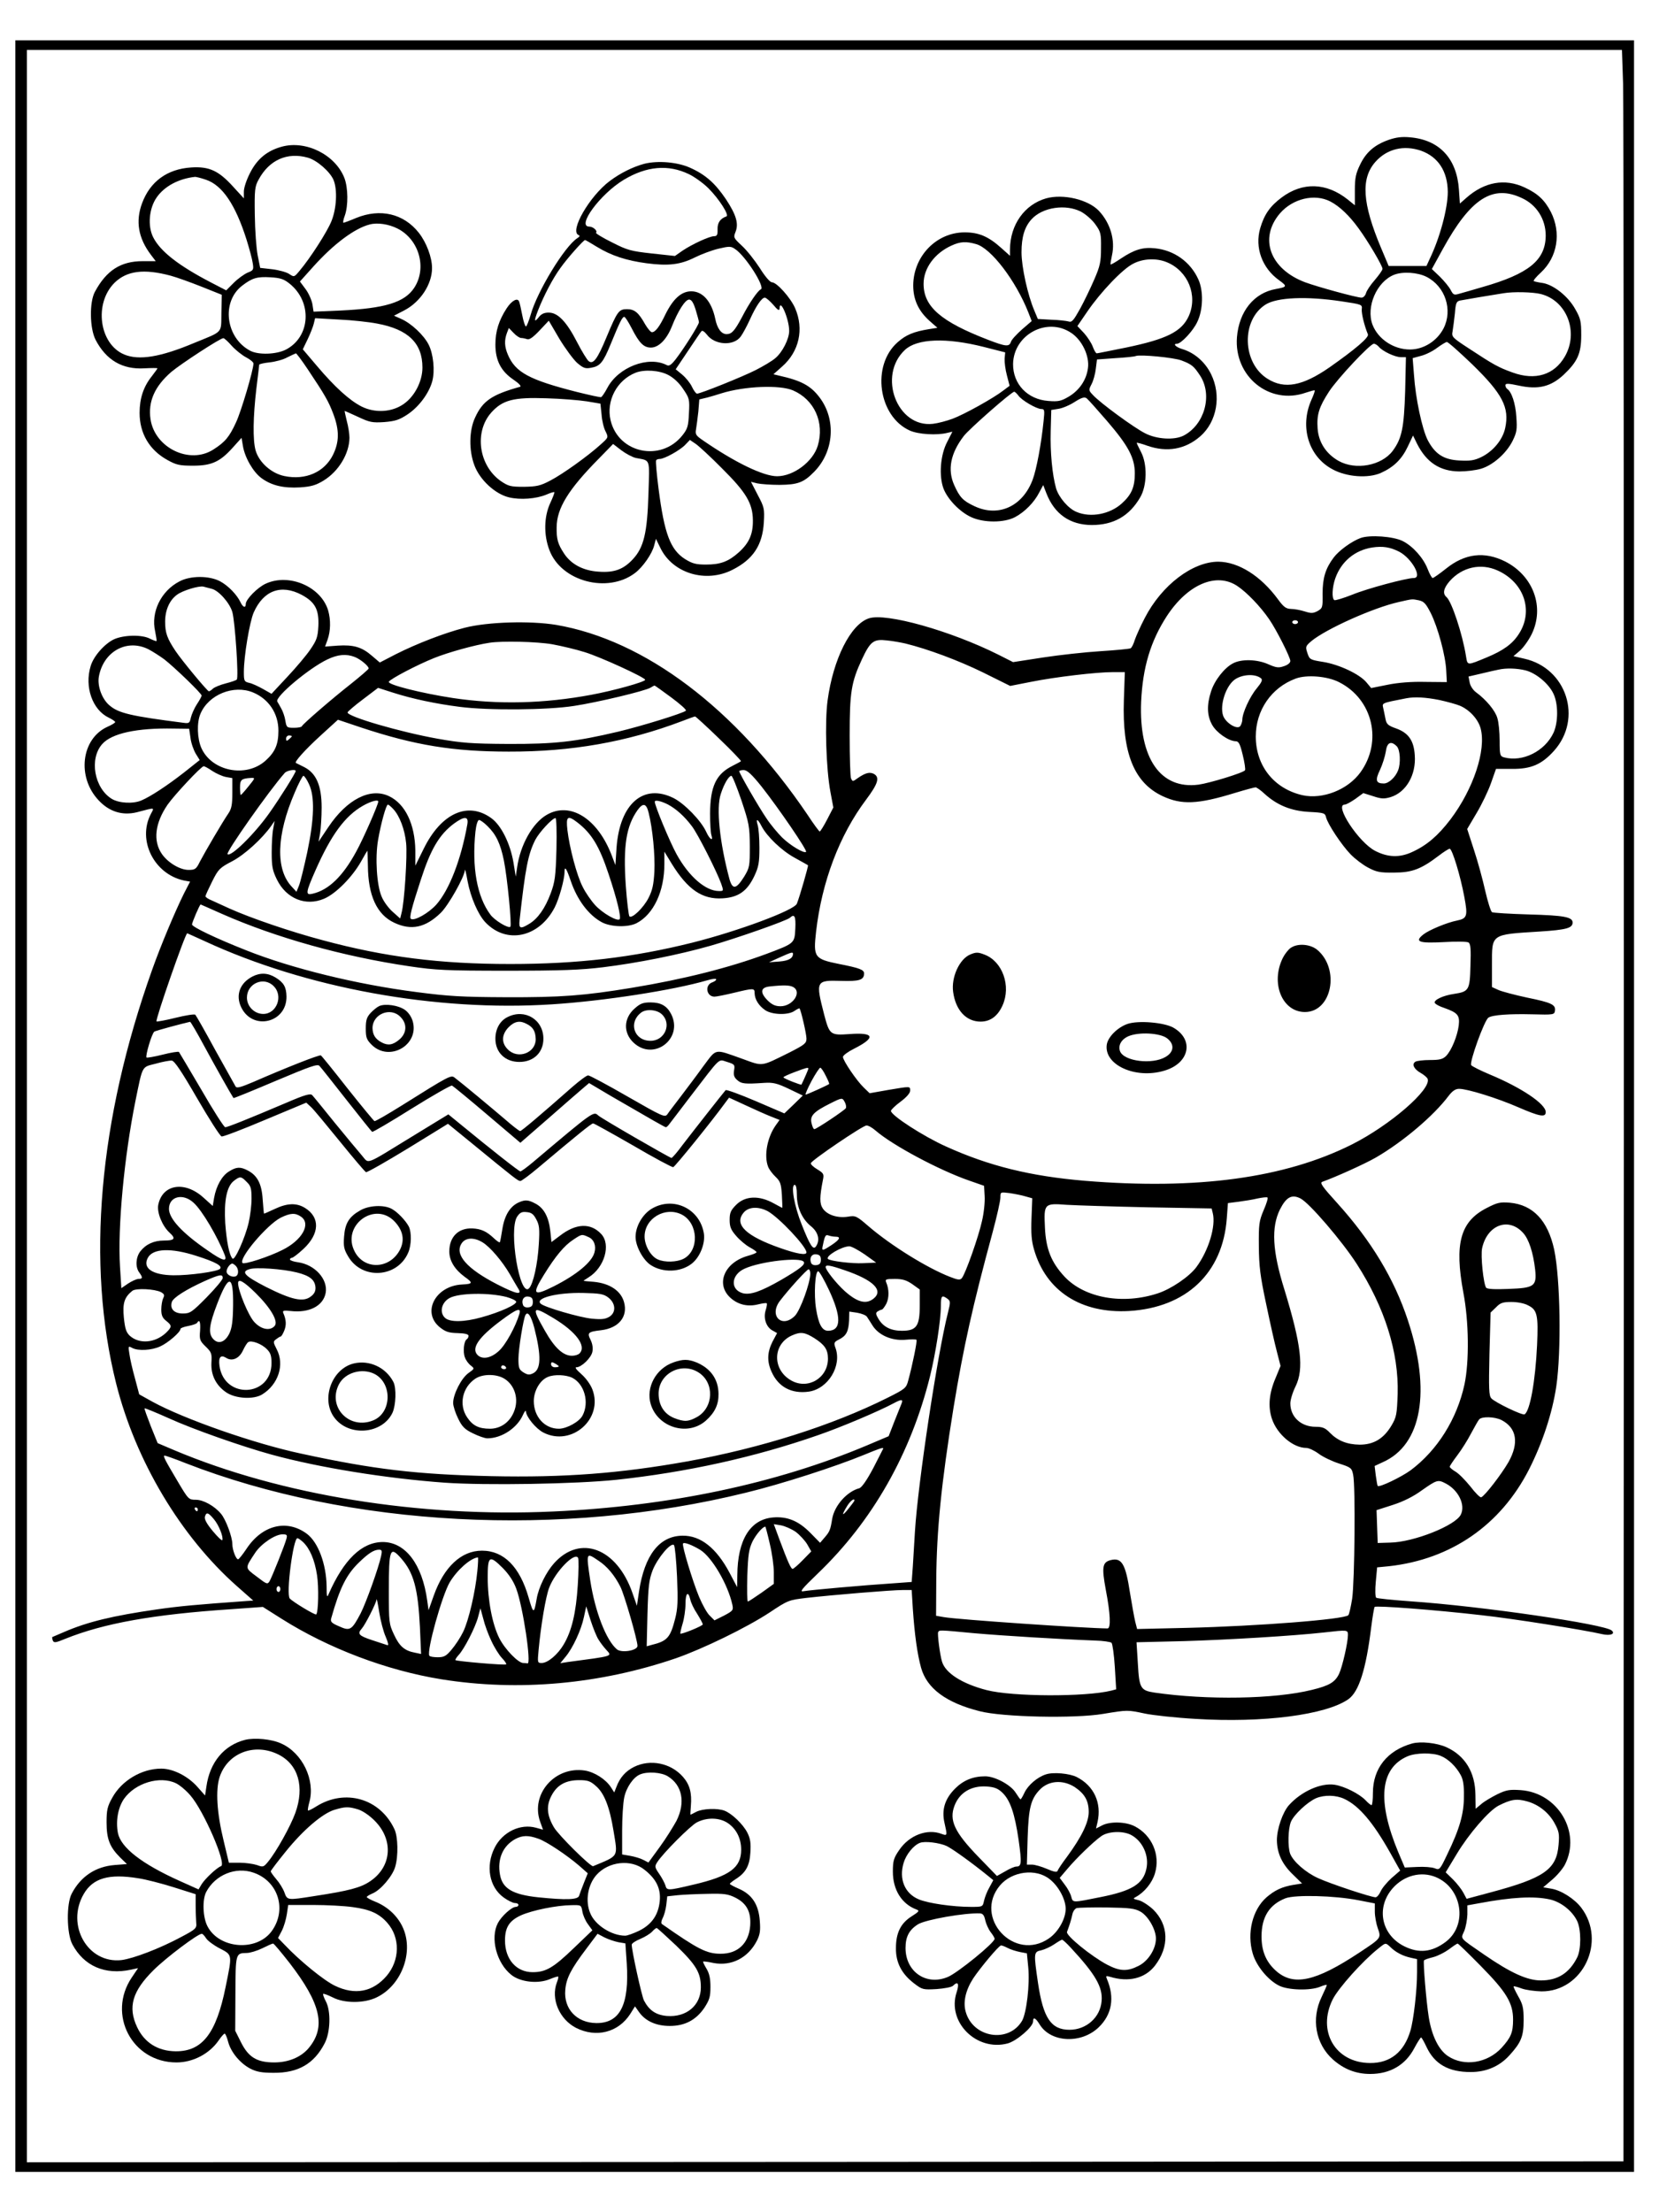
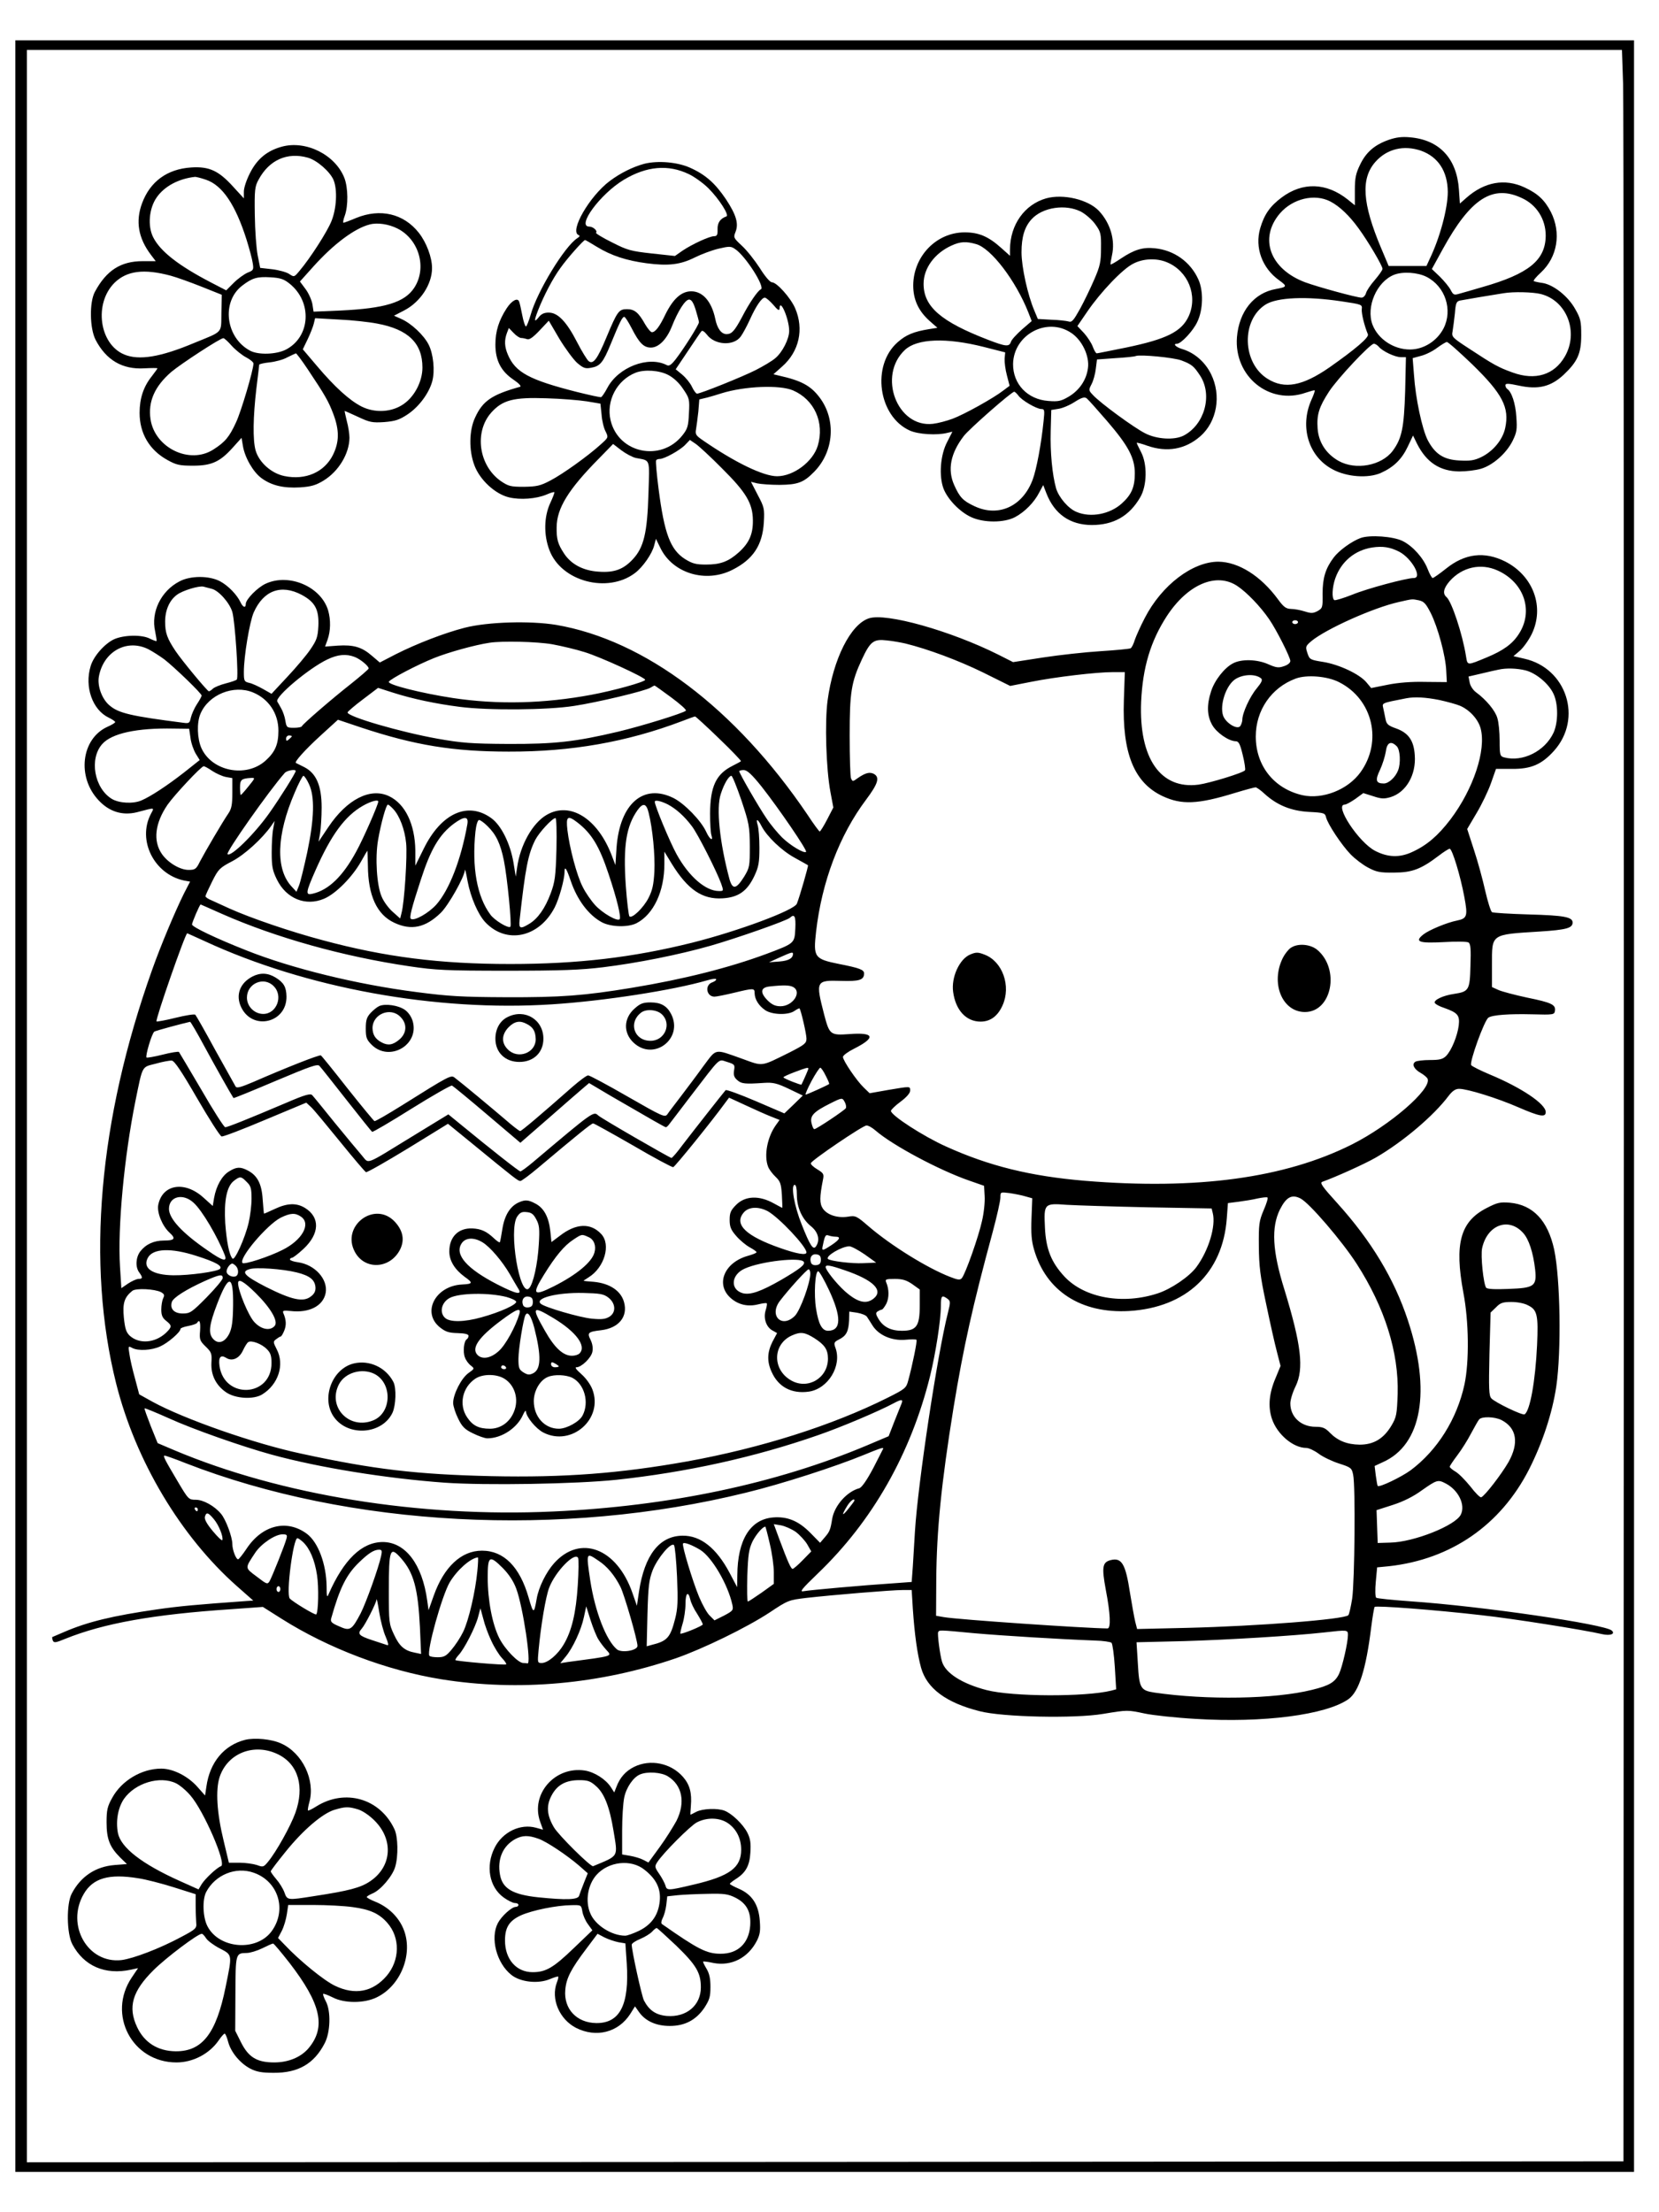
<svg xmlns="http://www.w3.org/2000/svg" version="1.0" width="864pt" height="1152pt" viewBox="0 0 864 1152" preserveAspectRatio="xMidYMid meet">
  <g transform="translate(0,1152) scale(0.1,-0.1)" fill="#000000" stroke="none">
    <path d="M80 5760 l0 -5550 4215 0 4215 0 0 5550 0 5550 -4215 0 -4215 0 0 -5550z m8373 5323 c3 -98 4 -2572 4 -5498 l-2 -5320 -4157 -3 -4158 -2 0 5500 0 5500 4154 0 4153 0 6 -177z" />
    <path d="M7233 10792 c-74 -26 -118 -64 -149 -128 -23 -47 -28 -70 -28 -135 l0 -78 -37 30 c-112 89 -236 92 -345 10 -60 -45 -90 -88 -111 -160 -29 -100 10 -207 98 -270 44 -32 43 -35 -16 -46 -114 -20 -192 -116 -203 -251 -16 -205 170 -355 358 -289 24 8 45 14 47 12 2 -2 -6 -25 -18 -51 -61 -139 -14 -294 111 -360 73 -40 185 -48 251 -19 67 30 109 71 140 136 l28 59 21 -43 c49 -97 119 -143 220 -144 36 0 86 6 113 14 61 18 131 79 164 144 22 45 25 60 20 126 -4 70 -25 132 -48 146 -5 4 -9 12 -9 19 0 10 14 10 70 -2 101 -22 166 -6 233 56 73 69 92 111 92 207 0 71 -3 86 -31 135 -37 67 -112 126 -168 136 -23 3 -44 8 -48 10 -4 3 13 23 37 45 86 80 107 206 52 315 -32 62 -68 96 -137 128 -103 48 -209 29 -303 -54 l-34 -30 -5 73 c-11 161 -101 259 -255 272 -42 4 -72 0 -110 -13z m168 -57 c89 -32 138 -107 139 -214 0 -86 -41 -240 -95 -351 l-16 -35 -99 0 -98 0 -40 95 c-97 231 -106 360 -29 447 60 68 148 89 238 58z m526 -247 c76 -35 123 -110 123 -195 -1 -128 -88 -199 -330 -268 -47 -14 -100 -29 -118 -34 -30 -9 -33 -7 -47 19 -8 16 -34 47 -56 69 l-42 40 57 104 c145 264 260 338 413 265z m-999 -17 c48 -25 99 -73 148 -141 49 -67 124 -194 124 -210 0 -7 -18 -32 -40 -58 -22 -25 -43 -56 -46 -69 -4 -13 -14 -23 -23 -23 -25 0 -229 56 -294 80 -183 69 -242 229 -131 359 67 77 180 104 262 62z m502 -393 c97 -50 137 -172 88 -268 -34 -66 -104 -110 -175 -110 -85 0 -166 54 -195 129 -35 93 22 224 112 260 45 18 123 13 170 -11z m594 -89 c136 -34 199 -198 126 -325 -55 -96 -154 -127 -272 -84 -73 26 -100 41 -226 124 -89 58 -93 62 -87 91 3 17 8 58 12 93 4 53 8 63 27 67 19 4 168 29 226 38 54 9 153 6 194 -4z m-1039 -38 c108 -16 110 -17 107 -41 -2 -22 13 -85 32 -131 7 -16 -65 -77 -200 -172 -140 -97 -234 -115 -322 -60 -133 82 -139 306 -11 387 60 38 214 44 394 17z m682 -328 c158 -154 195 -225 172 -332 -13 -61 -63 -121 -124 -151 -37 -18 -59 -21 -114 -18 -83 4 -128 34 -166 107 -29 58 -63 217 -71 338 l-7 88 44 12 c24 6 62 25 84 42 22 16 45 30 50 30 6 1 65 -52 132 -116z m-486 91 c19 -23 84 -54 115 -54 l26 0 -4 -177 c-6 -191 -17 -246 -65 -311 -58 -77 -193 -102 -282 -52 -65 37 -104 97 -109 169 -5 71 7 111 59 191 43 67 215 250 234 250 7 0 18 -7 26 -16z" />
    <path d="M1467 10756 c-76 -21 -127 -63 -164 -135 -19 -37 -33 -78 -33 -99 l0 -35 -55 60 c-76 84 -125 107 -219 101 -125 -8 -214 -73 -256 -186 -35 -94 -20 -182 46 -269 l25 -33 -68 0 c-114 0 -189 -48 -249 -160 -29 -54 -27 -190 4 -250 55 -105 139 -155 254 -148 37 2 68 2 68 0 0 -2 -14 -21 -30 -42 -43 -54 -63 -115 -63 -190 0 -107 51 -194 146 -246 45 -25 62 -29 132 -29 97 0 141 20 208 95 l45 50 7 -42 c10 -61 54 -137 97 -168 53 -39 116 -53 201 -48 58 4 82 11 123 36 78 48 133 140 134 222 0 20 -6 59 -14 88 -7 29 -12 52 -11 52 2 0 33 -14 70 -31 60 -28 73 -31 136 -27 58 5 78 11 123 41 58 39 110 109 127 171 15 55 6 143 -19 192 -25 49 -90 110 -142 133 l-38 17 54 28 c84 44 144 136 144 220 0 56 -29 133 -69 184 -79 100 -201 128 -326 77 -33 -14 -63 -25 -66 -25 -4 0 -1 17 7 38 18 51 17 143 -2 194 -47 122 -201 199 -327 164z m136 -57 c47 -13 115 -72 134 -116 21 -51 16 -149 -11 -215 -23 -57 -111 -193 -165 -257 -29 -35 -29 -35 -56 -17 -14 9 -54 20 -88 24 l-62 7 -13 65 c-7 36 -14 130 -15 210 -2 131 0 149 20 185 55 102 149 144 256 114z m-530 -115 c85 -29 153 -129 211 -312 14 -45 29 -100 32 -121 6 -36 4 -39 -27 -51 -18 -8 -51 -32 -72 -53 l-39 -39 -81 42 c-167 87 -262 161 -299 234 -30 59 -22 151 18 208 40 58 115 98 200 107 6 0 31 -6 57 -15z m997 -254 c113 -57 155 -206 87 -309 -50 -76 -153 -107 -383 -118 l-141 -6 -6 39 c-4 22 -20 58 -36 79 l-29 39 70 78 c106 118 215 199 293 219 41 11 99 2 145 -21z m-1180 -246 c30 -8 102 -34 160 -57 l105 -42 -2 -94 c-2 -109 12 -94 -142 -157 -176 -74 -288 -92 -364 -60 -130 54 -159 265 -51 373 64 63 153 75 294 37z m618 -41 c120 -96 109 -278 -20 -344 -50 -25 -141 -28 -184 -6 -129 67 -153 256 -42 340 52 40 78 47 146 43 52 -3 70 -9 100 -33z m456 -208 c162 -30 236 -102 236 -229 0 -71 -40 -150 -98 -190 -61 -43 -149 -48 -219 -13 -63 32 -140 102 -233 212 l-73 86 25 52 c14 29 28 65 32 81 l7 29 124 -7 c69 -3 158 -13 199 -21z m-757 -116 c20 -22 54 -49 75 -60 21 -11 38 -25 38 -32 0 -33 -64 -250 -91 -307 -35 -76 -57 -102 -118 -141 -123 -79 -304 8 -327 157 -14 93 22 173 109 248 49 41 252 174 270 175 4 1 24 -17 44 -40z m395 -121 c91 -136 109 -168 134 -234 32 -85 31 -146 -2 -213 -45 -90 -143 -133 -253 -110 -68 14 -132 71 -150 134 -15 54 -13 175 4 320 8 66 15 123 15 126 0 3 24 9 54 12 29 3 71 14 92 26 22 11 42 20 45 21 3 0 31 -37 61 -82z" />
    <path d="M3355 10667 c-59 -16 -124 -48 -180 -90 -105 -79 -210 -261 -162 -281 8 -3 7 -8 -6 -16 -66 -42 -209 -277 -243 -398 -10 -34 -21 -62 -25 -62 -4 0 -13 26 -19 58 -6 31 -13 63 -16 70 -7 24 -38 8 -65 -33 -41 -63 -59 -120 -59 -189 0 -83 29 -139 94 -183 28 -19 42 -34 35 -37 -147 -41 -195 -73 -235 -161 -31 -66 -33 -171 -3 -249 28 -75 108 -149 180 -166 58 -14 142 -8 196 15 20 9 38 14 40 12 2 -2 -8 -28 -22 -58 -32 -70 -34 -164 -4 -243 61 -164 303 -228 446 -120 41 31 89 100 100 144 l9 34 23 -47 c64 -133 237 -185 376 -114 107 54 156 128 163 247 4 71 2 79 -32 143 l-35 68 32 -8 c18 -4 70 -8 117 -8 94 1 125 12 179 67 105 106 117 274 28 390 -46 60 -94 86 -210 112 l-29 7 45 40 c89 78 115 195 68 304 -24 55 -96 135 -121 135 -10 0 -37 32 -63 74 -26 40 -67 92 -93 116 -43 40 -45 43 -34 71 18 43 5 89 -49 171 -56 83 -106 128 -186 164 -66 30 -168 39 -240 21z m233 -54 c29 -14 75 -47 102 -74 55 -55 110 -141 93 -146 -32 -11 -47 -33 -46 -67 1 -29 -3 -36 -18 -36 -24 0 -113 -41 -164 -75 l-40 -28 -120 13 c-109 12 -128 17 -208 58 -49 24 -86 47 -83 50 10 9 -15 32 -35 32 -68 0 57 170 180 244 119 71 231 81 339 29z m-480 -378 c75 -46 154 -72 260 -86 113 -15 176 -7 250 30 34 17 90 38 124 46 55 13 65 13 85 -1 55 -35 161 -202 135 -211 -15 -6 -60 -71 -97 -143 -39 -73 -54 -90 -81 -90 -27 0 -49 29 -59 80 -19 90 -65 143 -125 143 -52 0 -95 -40 -135 -121 -30 -63 -52 -92 -70 -92 -6 0 -22 19 -35 41 -34 61 -55 79 -95 79 -42 0 -50 -11 -106 -145 -48 -116 -70 -145 -94 -125 -8 7 -36 52 -60 99 -54 105 -99 152 -145 153 -23 1 -39 -6 -51 -20 -27 -34 -29 -26 -8 29 30 77 77 168 118 224 36 51 120 145 128 145 3 0 30 -16 61 -35z m919 -302 c23 -28 32 -33 33 -20 1 59 50 -54 50 -116 0 -42 -35 -111 -72 -142 -17 -15 -63 -42 -102 -62 -69 -35 -288 -123 -306 -123 -5 0 -17 16 -26 35 -9 20 -32 48 -51 64 l-34 28 63 94 c35 52 66 99 71 104 4 6 15 -1 28 -17 41 -56 141 -61 177 -10 11 15 32 54 47 87 32 71 62 115 78 115 7 0 26 -17 44 -37z m-404 -26 c9 -30 17 -59 17 -65 0 -14 -80 -140 -122 -194 -23 -29 -34 -36 -46 -29 -96 49 -252 -11 -309 -119 -13 -25 -28 -46 -32 -48 -5 -2 -62 11 -127 27 -248 63 -320 102 -359 194 -18 42 -19 75 -5 113 l10 26 25 -26 c13 -14 31 -26 39 -26 8 0 22 -3 31 -6 11 -5 31 9 65 45 l48 51 55 -94 c31 -51 73 -108 93 -126 32 -27 42 -31 73 -25 46 8 62 27 101 122 47 115 61 143 71 143 5 0 22 -27 39 -60 39 -76 62 -100 100 -100 40 0 82 42 109 110 33 83 70 140 90 140 12 0 22 -15 34 -53z m-142 -340 c27 -14 57 -42 77 -73 32 -47 34 -53 30 -126 -3 -67 -7 -81 -34 -115 -111 -140 -333 -94 -374 78 -24 101 32 209 130 248 46 18 124 13 171 -12z m649 -80 c111 -48 165 -167 129 -288 -25 -83 -126 -159 -212 -159 -71 0 -218 71 -385 186 -38 26 -42 32 -37 59 3 17 8 58 12 92 l5 63 42 10 c22 6 56 16 74 22 119 37 302 45 372 15z m-1074 -57 l71 -12 6 -57 c2 -32 12 -72 21 -88 15 -31 15 -31 -25 -67 -67 -61 -200 -156 -264 -189 -51 -27 -71 -31 -137 -32 -69 0 -80 3 -120 30 -115 81 -139 255 -50 356 59 66 116 81 287 75 77 -2 172 -10 211 -16z m705 -350 c125 -124 159 -181 160 -269 1 -72 -19 -118 -73 -167 -54 -48 -95 -64 -171 -64 -53 0 -71 5 -110 29 -76 49 -107 132 -137 364 -10 78 -16 145 -13 150 2 4 11 7 19 7 24 0 107 46 133 74 l24 25 31 -21 c17 -12 79 -69 137 -128z m-449 55 c77 -15 71 2 65 -189 -6 -200 -24 -277 -81 -338 -49 -53 -97 -71 -178 -65 -80 5 -143 38 -180 94 -33 50 -40 75 -39 138 1 98 60 195 219 356 l75 77 43 -33 c24 -18 58 -36 76 -40z" />
    <path d="M5448 10487 c-112 -32 -187 -137 -188 -265 l0 -34 -47 42 c-66 59 -116 80 -189 80 -147 0 -267 -124 -268 -276 0 -74 27 -133 85 -185 l41 -36 -44 -7 c-79 -13 -119 -29 -163 -68 -138 -121 -101 -386 63 -460 44 -20 142 -26 196 -12 l26 6 -27 -53 c-36 -68 -44 -178 -19 -244 22 -56 85 -121 144 -148 65 -30 171 -30 228 0 51 27 100 77 126 128 l21 39 17 -44 c42 -107 122 -163 235 -164 114 0 196 46 253 144 36 61 38 173 4 237 -12 23 -22 44 -22 47 0 2 25 -4 55 -15 103 -36 198 -19 276 49 87 76 111 213 56 324 -31 63 -86 111 -149 130 -34 10 -52 28 -28 28 21 0 85 68 106 115 30 63 32 161 5 220 -41 91 -126 152 -226 162 -63 7 -108 -7 -177 -53 -28 -19 -52 -33 -54 -31 -2 1 2 23 7 47 18 79 -8 168 -68 232 -56 59 -186 90 -275 65z m183 -70 c24 -13 58 -43 74 -66 28 -39 30 -49 29 -124 0 -70 -5 -93 -35 -162 -19 -44 -52 -113 -74 -153 -34 -61 -43 -72 -60 -66 -11 3 -51 8 -90 9 l-70 4 -18 43 c-35 82 -67 228 -67 304 0 80 16 133 53 173 57 62 178 80 258 38z m-548 -168 c78 -21 207 -190 273 -357 l17 -44 -51 -44 c-28 -25 -54 -53 -57 -64 -9 -27 -27 -25 -118 10 -247 95 -337 173 -337 292 0 81 57 159 145 199 46 21 75 23 128 8z m995 -95 c110 -46 161 -173 113 -280 -37 -81 -115 -120 -327 -164 -80 -16 -148 -30 -152 -30 -5 0 -14 16 -21 35 -7 19 -28 51 -46 71 l-34 36 52 76 c69 101 184 222 239 249 51 27 122 30 176 7z m-500 -367 c57 -37 97 -121 88 -184 -8 -62 -45 -116 -101 -149 -39 -23 -54 -26 -105 -22 -109 8 -185 88 -184 193 3 152 176 246 302 162z m-453 -74 l110 -28 -3 -33 c-1 -18 4 -58 12 -87 l14 -54 -32 -24 c-51 -40 -206 -126 -266 -148 -30 -11 -75 -23 -101 -26 -187 -22 -290 251 -146 385 63 59 215 65 412 15z m1028 -70 c55 -21 65 -30 99 -82 63 -101 21 -252 -87 -309 -48 -25 -141 -20 -202 12 -56 28 -234 158 -271 199 -23 24 -23 26 -7 57 9 17 19 53 22 80 l6 48 96 7 c53 3 101 8 106 11 23 9 199 -8 238 -23z m-850 -182 c16 -25 96 -71 120 -71 17 0 18 -6 12 -62 -12 -120 -37 -253 -57 -306 -52 -139 -178 -197 -303 -138 -60 28 -77 46 -106 111 -35 79 -19 164 50 254 26 35 249 231 263 231 4 0 13 -9 21 -19z m463 -134 c111 -129 144 -192 144 -272 0 -72 -17 -111 -68 -157 -62 -56 -162 -75 -235 -44 -43 17 -93 76 -107 123 -20 71 -31 188 -28 298 l3 110 37 6 c21 3 59 19 85 36 36 23 51 27 62 19 8 -6 56 -60 107 -119z" />
    <path d="M7085 8718 c-46 -17 -112 -65 -139 -101 -43 -57 -58 -107 -58 -188 1 -72 0 -76 -26 -91 -23 -12 -33 -13 -67 -2 -22 7 -54 13 -72 13 -26 1 -38 10 -68 51 -89 121 -205 194 -310 195 -134 0 -295 -122 -383 -293 -22 -42 -45 -94 -52 -114 -6 -21 -16 -41 -22 -44 -5 -3 -76 -10 -156 -15 -81 -5 -216 -20 -301 -33 l-155 -24 -77 39 c-248 124 -584 219 -674 189 -95 -31 -186 -212 -215 -428 -15 -111 -8 -356 15 -477 l15 -80 -32 -62 c-18 -35 -36 -63 -39 -63 -3 0 -32 39 -64 88 -374 552 -846 909 -1309 988 -134 22 -355 16 -476 -15 -105 -27 -248 -82 -359 -138 l-83 -43 -41 35 c-53 46 -96 58 -177 53 l-67 -5 13 36 c16 45 17 103 3 152 -37 124 -203 195 -324 140 -43 -19 -105 -82 -105 -106 0 -23 -15 -18 -27 8 -19 40 -64 87 -107 110 -57 30 -155 30 -212 -1 -96 -50 -149 -160 -126 -260 5 -26 9 -48 7 -50 -2 -2 -17 4 -34 12 -41 22 -136 20 -187 -3 -49 -23 -107 -88 -122 -140 -33 -108 10 -228 94 -268 19 -9 34 -20 34 -23 0 -4 -18 -15 -41 -25 -136 -62 -160 -262 -45 -383 55 -59 123 -80 198 -62 100 26 92 27 73 -10 -70 -136 17 -311 172 -345 l33 -6 -32 -62 c-47 -95 -121 -271 -166 -398 -279 -783 -343 -1532 -187 -2154 101 -402 336 -796 629 -1055 l85 -75 -32 -2 c-266 -19 -353 -27 -471 -44 -228 -33 -358 -64 -481 -117 -33 -14 -61 -26 -63 -27 -1 -1 0 -9 3 -18 6 -13 14 -12 65 9 201 81 458 127 862 154 l167 12 98 -62 c244 -154 547 -269 833 -315 400 -64 824 -26 1221 110 140 49 367 159 487 238 96 64 100 65 192 76 142 16 444 41 500 41 l48 0 6 -98 c9 -132 23 -235 43 -307 30 -107 130 -182 305 -226 118 -31 496 -39 643 -14 128 21 126 21 216 2 42 -9 161 -22 265 -28 353 -22 681 21 797 103 54 39 91 154 118 373 7 55 15 103 18 107 7 8 313 -15 556 -43 166 -18 536 -77 630 -99 41 -9 69 1 49 19 -36 33 -679 127 -1046 152 -95 7 -177 15 -181 19 -5 5 -6 42 -2 83 l7 75 62 6 c323 36 581 214 729 504 70 138 121 292 142 432 27 185 21 562 -11 713 -33 151 -110 233 -231 244 -52 4 -65 1 -123 -29 -135 -70 -166 -185 -119 -439 29 -151 31 -359 6 -478 -39 -180 -141 -343 -280 -447 -49 -36 -164 -91 -172 -82 -2 2 -6 26 -10 54 l-6 50 43 20 c203 90 252 371 130 739 -71 215 -190 413 -367 609 -80 88 -93 107 -78 112 65 23 219 92 278 126 140 81 301 217 379 321 20 26 36 37 55 37 43 0 198 -48 308 -96 113 -49 143 -54 143 -25 0 42 -126 127 -292 196 -48 20 -91 42 -96 48 -11 14 69 236 90 248 22 14 109 20 228 17 110 -3 115 -2 118 18 5 32 -17 43 -145 69 -65 14 -133 32 -150 40 l-33 15 0 115 c0 163 -8 158 248 174 140 9 172 18 172 47 0 29 -46 37 -227 42 -99 3 -186 8 -193 12 -6 4 -22 54 -35 111 -13 58 -39 154 -59 214 l-35 108 49 83 c27 45 61 116 75 156 l26 74 82 0 c101 -1 156 23 220 94 151 168 66 431 -155 480 l-56 13 34 29 c18 16 46 55 61 86 68 140 9 303 -138 378 -108 54 -210 42 -308 -37 -34 -27 -65 -49 -70 -49 -4 0 -16 21 -26 47 -22 57 -76 118 -129 145 -48 25 -174 34 -221 16z m202 -71 c65 -34 123 -137 76 -137 -38 0 -244 -55 -321 -87 -46 -18 -88 -31 -93 -28 -14 9 -11 67 5 113 31 88 102 147 193 161 54 8 93 2 140 -22z m513 -98 c139 -63 188 -213 109 -332 -33 -51 -81 -85 -165 -120 -104 -43 -101 -44 -109 5 -18 115 -75 287 -102 309 -21 18 -15 46 17 83 65 73 162 95 250 55z m-1357 -80 c50 -33 122 -108 167 -174 38 -55 110 -198 110 -217 0 -10 -14 -21 -33 -27 -28 -10 -41 -8 -82 10 -58 26 -139 28 -183 5 -45 -23 -97 -89 -115 -147 -23 -71 -21 -126 6 -174 23 -41 86 -84 122 -85 16 0 23 -13 37 -71 10 -40 15 -76 12 -80 -7 -13 -184 -67 -242 -75 -198 -26 -311 137 -299 431 8 179 49 316 134 447 108 165 257 229 366 157z m-5341 -15 c36 -8 94 -73 108 -121 14 -50 34 -344 23 -352 -4 -4 -30 -13 -58 -20 -27 -7 -57 -19 -66 -27 -8 -8 -18 -14 -21 -14 -8 0 -142 162 -174 210 -44 66 -54 95 -54 153 0 60 23 112 62 140 29 22 115 48 138 42 8 -2 27 -7 42 -11z m468 -31 c71 -38 92 -77 88 -164 -3 -57 -9 -73 -41 -120 -20 -30 -74 -94 -120 -143 l-83 -89 -44 25 c-25 14 -57 29 -72 32 -26 6 -28 10 -28 57 0 82 30 260 51 309 51 115 142 149 249 93z m5819 -29 c27 -6 37 -17 62 -66 37 -73 78 -224 81 -302 l3 -58 -112 1 c-72 2 -144 -4 -197 -15 l-85 -17 -25 30 c-36 43 -143 93 -225 106 -69 11 -71 13 -82 46 -11 33 -10 36 20 62 77 64 325 175 456 204 75 17 67 16 104 9z m-629 -114 c0 -5 -7 -10 -15 -10 -8 0 -15 5 -15 10 0 6 7 10 15 10 8 0 15 -4 15 -10z m-2045 -111 c118 -29 276 -88 403 -150 l143 -71 107 21 c129 26 344 51 428 51 l62 0 -5 -147 c-9 -275 53 -429 202 -499 99 -46 182 -43 377 17 53 16 101 29 107 29 5 0 27 -15 47 -34 65 -59 138 -89 232 -94 77 -4 83 -6 88 -28 9 -36 80 -143 127 -192 23 -24 65 -56 92 -70 43 -23 62 -27 135 -26 94 0 141 18 233 88 26 20 51 36 57 36 13 0 56 -142 76 -250 19 -101 15 -113 -39 -124 -51 -10 -145 -49 -174 -72 -48 -38 -24 -47 106 -40 65 4 122 3 129 -2 11 -7 13 -36 10 -121 -3 -128 -8 -135 -87 -147 -55 -8 -104 -31 -99 -46 3 -7 25 -19 50 -27 70 -25 81 -38 75 -91 -7 -55 -38 -131 -66 -159 -17 -17 -34 -21 -83 -21 -35 0 -69 -4 -77 -9 -20 -13 -7 -39 29 -59 16 -9 32 -23 35 -30 21 -54 -196 -242 -395 -342 -349 -175 -806 -237 -1390 -189 -284 24 -499 77 -724 179 -118 53 -286 162 -286 185 0 6 23 28 50 48 31 23 50 45 50 57 0 24 4 24 -115 4 l-96 -17 -30 29 c-37 35 -109 141 -109 160 0 8 26 27 58 43 115 58 106 86 -24 76 -100 -7 -104 -4 -132 102 -45 175 -43 179 88 175 96 -3 120 5 120 39 0 19 -23 28 -130 49 -129 26 -135 35 -120 168 30 261 122 503 260 687 63 84 73 117 41 135 -22 11 -43 6 -84 -22 -26 -19 -27 -19 -35 -1 -4 10 -7 110 -7 223 0 224 8 277 64 397 44 94 61 106 130 98 31 -3 74 -11 96 -16z m-1839 -4 c49 -9 125 -27 169 -41 82 -25 315 -132 315 -144 0 -11 -166 -57 -280 -78 -245 -46 -488 -52 -721 -17 -164 25 -343 70 -334 85 10 16 148 88 235 123 74 30 215 69 290 80 64 10 246 6 326 -8z m-2103 -26 c23 -12 60 -36 82 -52 54 -42 195 -178 195 -189 0 -5 -11 -25 -25 -46 -13 -20 -27 -52 -31 -69 -6 -28 -9 -31 -38 -27 -274 35 -338 50 -385 90 -40 33 -65 102 -56 151 24 131 146 198 258 142z m1074 -40 c29 -11 73 -47 73 -60 0 -4 -42 -40 -92 -80 -97 -76 -251 -209 -256 -221 -2 -5 -21 -8 -42 -8 -36 0 -38 2 -44 38 -3 20 -13 48 -21 62 -8 14 -17 31 -21 37 -12 25 166 174 261 219 54 26 98 30 142 13z m6098 -70 c55 -14 122 -70 146 -123 25 -54 24 -148 0 -201 -45 -97 -161 -155 -258 -129 -21 6 -23 12 -23 87 0 44 -5 97 -12 118 -11 39 -59 96 -111 134 -15 11 -30 33 -33 51 l-6 31 69 16 c37 9 77 18 88 20 39 9 97 7 140 -4z m-1378 -41 c10 -8 4 -21 -23 -54 -35 -42 -74 -127 -74 -162 0 -9 -5 -24 -10 -32 -14 -23 -76 14 -90 53 -19 55 15 158 63 190 40 26 104 29 134 5z m408 -21 c175 -89 226 -309 110 -469 -66 -91 -197 -142 -302 -119 -148 34 -243 153 -243 306 0 136 81 254 207 301 58 22 167 13 228 -19z m-3479 -79 c46 -34 81 -65 76 -69 -14 -13 -227 -79 -352 -109 -224 -53 -332 -65 -575 -64 -190 1 -240 5 -365 27 -196 35 -470 115 -470 137 0 4 36 35 80 68 l79 60 78 -25 c100 -32 222 -58 348 -74 146 -19 455 -17 595 5 119 18 367 77 398 95 9 6 19 11 21 11 2 0 41 -28 87 -62z m-2178 26 c82 -34 132 -110 132 -199 0 -71 -17 -111 -67 -156 -101 -91 -279 -56 -334 65 -22 49 -25 133 -5 179 42 100 173 153 274 111z m6177 -39 c41 -9 89 -22 108 -30 50 -21 95 -70 108 -118 30 -112 -37 -315 -157 -474 -65 -85 -123 -135 -200 -170 -65 -30 -126 -28 -192 6 -86 44 -215 241 -159 241 8 0 33 14 56 30 l41 30 51 -16 c42 -14 57 -15 91 -5 81 25 134 116 126 219 -5 76 -33 116 -98 139 -40 14 -49 22 -54 47 -3 17 -9 43 -12 58 -6 28 -12 26 121 52 43 8 99 5 170 -9z m-3751 -200 c66 -63 117 -117 115 -119 -2 -2 -22 -13 -44 -24 -86 -43 -116 -107 -117 -249 0 -50 3 -101 7 -112 11 -35 -9 -23 -27 17 -27 59 -113 147 -170 176 -157 78 -280 -29 -297 -257 l-6 -92 -19 50 c-74 194 -218 283 -340 211 -73 -43 -137 -157 -153 -274 l-7 -47 -12 74 c-17 99 -64 194 -116 231 -122 88 -261 25 -352 -161 l-43 -87 0 79 c-2 138 -53 243 -137 283 -97 46 -219 -16 -316 -161 l-51 -76 8 44 c4 24 8 85 8 134 0 114 -28 178 -90 210 -22 11 -42 21 -44 22 -9 5 46 67 128 142 l91 83 122 -41 c278 -92 479 -125 768 -125 324 -1 615 50 900 158 36 14 67 25 70 25 3 0 59 -51 124 -114z m-2752 3 c3 -27 16 -63 27 -82 l21 -34 -82 -65 c-87 -68 -174 -125 -221 -145 -43 -19 -117 -15 -155 8 -91 56 -118 208 -50 285 49 56 180 85 373 81 l80 -1 7 -47z m528 8 c0 -2 -7 -9 -15 -16 -12 -10 -15 -10 -15 4 0 9 7 16 15 16 8 0 15 -2 15 -4z m5754 -52 c18 -17 22 -89 7 -126 -14 -36 -49 -68 -74 -68 -42 0 -46 17 -20 71 13 28 26 70 30 94 6 49 27 59 57 29z m-6168 -129 c20 -13 51 -27 70 -31 l34 -6 0 -77 c0 -60 -4 -82 -20 -106 -31 -45 -124 -204 -149 -252 -19 -39 -25 -43 -59 -43 -45 0 -108 38 -139 83 -47 68 -36 161 30 257 35 50 175 200 188 200 4 0 25 -11 45 -25z m434 0 c0 -10 -82 -141 -138 -220 -78 -110 -201 -230 -217 -213 -10 9 218 333 298 423 11 13 57 21 57 10z m2427 -82 c89 -113 238 -331 231 -339 -10 -10 -82 33 -125 75 -23 23 -60 67 -81 99 -41 60 -142 235 -142 246 0 3 11 6 23 6 18 0 42 -22 94 -87z m-2358 14 c31 -65 28 -179 -9 -356 -17 -78 -36 -156 -43 -173 l-13 -32 -23 25 c-87 90 -82 270 14 492 20 48 41 87 45 87 5 0 18 -19 29 -43z m2252 -84 c40 -120 43 -135 44 -239 0 -106 -1 -112 -30 -160 -41 -65 -60 -68 -76 -12 -51 191 -70 370 -45 444 17 53 42 94 55 94 5 0 28 -57 52 -127z m-2567 72 c-20 -25 -38 -45 -40 -45 -2 0 -4 18 -4 39 0 41 7 47 58 50 22 1 21 -1 -14 -44z m676 -79 c0 -16 -78 -194 -115 -261 -70 -129 -144 -200 -227 -219 -38 -9 -37 4 16 124 81 183 153 281 246 334 40 23 80 34 80 22z m1508 -15 c43 -23 86 -61 125 -113 30 -38 130 -236 153 -300 13 -38 13 -38 -12 -38 -69 0 -156 75 -220 191 -34 61 -114 253 -114 274 0 11 32 4 68 -14z m-1430 -24 c33 -35 60 -106 67 -177 7 -64 -9 -312 -24 -365 l-7 -28 -38 34 c-21 18 -48 54 -58 79 -26 58 -35 203 -19 296 15 87 42 184 51 184 4 0 16 -10 28 -23z m1330 -19 c21 -83 34 -222 30 -307 -4 -68 -10 -97 -31 -138 -27 -52 -86 -108 -99 -95 -4 4 -13 77 -19 161 -14 206 2 308 61 392 29 40 46 36 58 -13z m-944 -60 c-33 -185 -94 -342 -162 -419 -40 -44 -113 -86 -132 -74 -9 6 2 52 52 205 51 158 96 234 172 291 55 40 77 39 70 -3z m464 -130 c-4 -143 -8 -171 -30 -230 -29 -78 -67 -132 -112 -159 -46 -28 -55 -25 -50 19 30 271 44 344 82 419 21 40 89 113 105 113 5 0 7 -70 5 -162z m108 140 c75 -58 115 -123 164 -271 43 -128 66 -224 57 -234 -13 -12 -88 31 -127 73 -21 23 -51 66 -65 95 -31 59 -69 204 -80 297 -8 71 1 78 51 40z m-467 -20 c44 -43 67 -90 85 -178 18 -88 42 -337 34 -346 -11 -10 -82 33 -104 63 -70 94 -97 246 -78 432 4 36 12 61 19 61 6 0 26 -14 44 -32z m1427 0 c28 -54 105 -128 173 -165 36 -20 67 -37 69 -39 3 -2 -43 -163 -58 -200 -13 -34 -306 -143 -545 -203 -309 -77 -595 -111 -948 -111 -365 0 -651 36 -977 124 -166 44 -374 115 -485 165 -33 15 -75 34 -92 42 -18 7 -33 17 -33 22 0 4 16 39 35 77 32 64 39 71 104 105 65 34 157 118 204 185 l17 25 -7 -40 c-5 -22 -8 -78 -8 -125 0 -72 4 -93 27 -140 49 -100 150 -141 246 -100 61 26 146 112 192 193 17 31 33 57 33 57 1 0 2 -35 3 -78 1 -156 47 -255 137 -297 89 -42 163 -26 243 52 39 38 123 186 125 222 1 9 7 -17 14 -57 16 -85 55 -175 93 -215 110 -116 280 -79 361 78 23 45 51 146 51 184 0 34 10 20 32 -45 34 -101 94 -180 163 -217 48 -25 137 -27 181 -4 88 46 144 166 144 307 l0 65 39 -64 c83 -134 159 -186 265 -179 82 5 128 38 165 117 22 47 26 70 26 146 0 50 -4 102 -9 118 -11 37 0 34 20 -5z m-2810 -457 c281 -124 631 -222 977 -273 135 -20 191 -23 507 -23 281 0 385 4 500 18 179 22 395 65 560 112 136 39 399 131 414 146 24 22 31 7 28 -56 -4 -78 -3 -77 -152 -133 -192 -71 -427 -131 -700 -176 -249 -41 -368 -50 -655 -49 -230 1 -299 5 -467 27 -311 40 -649 123 -885 217 -157 62 -283 122 -283 135 0 10 40 104 45 104 0 0 51 -22 111 -49z m-90 -142 c529 -245 1205 -368 1809 -329 267 17 629 73 808 125 26 8 47 10 47 5 0 -5 -9 -11 -19 -15 -42 -13 -33 -75 10 -75 10 0 55 9 101 20 104 25 108 25 108 -2 1 -33 22 -66 56 -89 37 -24 120 -26 152 -3 13 9 24 14 26 13 8 -12 36 -133 36 -157 0 -25 -9 -32 -87 -72 -154 -76 -136 -74 -249 -33 -147 52 -130 55 -201 -39 -33 -46 -86 -116 -117 -157 -31 -41 -63 -82 -70 -93 -13 -18 -23 -14 -206 91 -106 61 -199 111 -207 111 -8 0 -44 -27 -81 -59 -169 -149 -266 -231 -273 -231 -5 0 -41 28 -81 63 -67 57 -219 184 -260 215 -19 15 -26 12 -276 -145 -74 -46 -137 -83 -142 -81 -4 2 -67 78 -140 170 -72 92 -135 170 -139 172 -7 5 -184 -65 -351 -138 -66 -28 -87 -34 -93 -24 -4 7 -52 93 -106 190 -53 98 -100 180 -104 184 -4 4 -50 -3 -102 -16 -52 -13 -97 -21 -100 -19 -7 8 150 459 160 459 1 0 42 -19 91 -41z m3064 -66 c-1 -24 -23 -36 -71 -40 l-54 -4 55 25 c60 27 70 30 70 19z m1 -173 c47 -26 -2 -100 -66 -100 -27 0 -44 8 -66 29 -42 42 -39 69 9 74 74 8 104 7 123 -3z m-3067 -308 c54 -100 138 -249 152 -270 1 -2 99 38 219 89 183 77 219 90 229 78 8 -8 70 -87 140 -176 70 -89 130 -164 134 -167 4 -2 96 52 206 121 109 68 204 122 210 120 6 -3 89 -71 184 -152 l172 -146 147 128 c80 70 160 140 178 155 l33 28 113 -67 c217 -126 282 -163 287 -163 3 0 10 6 16 14 6 8 57 74 113 148 162 211 142 192 190 178 39 -12 41 -15 36 -44 -4 -23 0 -36 16 -50 22 -20 39 -22 141 -15 46 3 67 -2 128 -31 l73 -35 -48 -47 -48 -46 -149 64 c-82 35 -153 61 -157 57 -14 -16 -175 -221 -224 -285 -27 -37 -53 -67 -58 -68 -8 0 -367 207 -381 221 -25 23 -24 24 -339 -242 -32 -27 -62 -49 -67 -49 -7 0 -151 113 -315 248 l-60 49 -180 -110 c-265 -162 -230 -149 -272 -102 -19 22 -83 99 -141 170 -58 72 -110 136 -116 142 -9 10 -38 2 -131 -38 -207 -88 -310 -129 -322 -129 -6 0 -62 87 -123 193 -62 105 -115 195 -118 199 -4 3 -42 -3 -85 -14 -43 -11 -81 -17 -84 -15 -7 8 28 127 41 135 8 5 141 41 186 51 3 0 36 -56 74 -127z m-37 -272 c62 -107 119 -196 127 -198 8 -2 110 37 228 87 l213 89 25 -23 c14 -13 81 -94 150 -179 69 -85 130 -157 136 -160 6 -2 104 54 219 124 l208 128 136 -111 c211 -173 229 -187 241 -187 6 0 48 31 93 69 202 170 277 231 286 231 5 0 98 -52 208 -115 109 -64 203 -114 209 -113 10 3 204 243 270 334 l21 28 89 -41 c49 -23 108 -49 131 -58 l43 -17 -20 -28 c-44 -62 -62 -157 -40 -215 5 -14 23 -38 39 -53 25 -24 29 -36 33 -94 2 -38 3 -68 2 -68 -1 0 -21 11 -45 24 -76 42 -148 39 -195 -8 -28 -28 -34 -41 -34 -78 0 -36 6 -52 34 -84 19 -22 50 -48 70 -59 20 -11 36 -22 36 -26 0 -4 -21 -12 -46 -19 -123 -35 -169 -149 -88 -220 40 -35 90 -46 144 -32 21 5 41 8 43 5 3 -2 0 -19 -6 -38 -12 -41 4 -87 37 -104 l23 -13 -24 -45 c-28 -56 -29 -104 -4 -158 35 -78 104 -114 192 -102 102 14 176 136 139 231 -8 23 -6 28 20 41 38 19 49 42 52 99 l1 46 41 -6 c23 -4 46 -13 51 -21 6 -9 19 -29 30 -47 32 -49 98 -78 167 -73 31 3 59 3 61 0 5 -4 -21 -132 -43 -212 -10 -39 -16 -44 -108 -90 -288 -144 -657 -261 -1042 -331 -353 -63 -642 -85 -1020 -77 -389 9 -612 35 -990 117 -245 52 -610 180 -775 270 l-70 39 -22 83 c-13 46 -26 103 -29 127 -7 42 -6 43 14 32 31 -17 102 -13 147 8 40 18 105 74 105 91 0 4 18 11 40 15 22 4 42 11 46 16 13 21 19 6 16 -41 -4 -45 -1 -53 29 -82 31 -30 33 -37 30 -85 -3 -63 23 -116 76 -153 49 -34 145 -39 189 -11 84 52 117 155 75 235 -19 37 -19 40 -3 52 9 7 20 14 23 14 4 0 12 13 19 30 12 29 11 56 -4 91 -6 14 -1 16 38 12 96 -11 169 26 182 94 13 71 -56 148 -145 160 -23 3 -41 10 -41 14 0 5 5 9 10 9 6 0 33 21 60 46 85 79 88 165 8 214 -44 27 -92 25 -156 -5 -30 -14 -55 -25 -57 -25 -1 0 -4 33 -7 74 -5 82 -28 125 -78 151 -38 20 -59 19 -97 -5 -37 -22 -67 -76 -78 -138 l-7 -42 -50 45 c-97 87 -213 68 -234 -40 -7 -40 21 -109 59 -144 34 -31 27 -41 -29 -41 -52 0 -94 -19 -123 -56 -24 -31 -27 -82 -6 -110 19 -26 19 -34 -4 -34 -10 0 -34 -11 -54 -24 l-35 -24 -7 111 c-13 206 22 574 80 862 39 191 32 177 106 196 35 10 73 17 84 16 14 -2 50 -55 132 -197z m3183 155 c0 -3 -19 -48 -36 -83 -2 -4 -94 32 -94 38 0 3 26 15 58 27 61 23 72 26 72 18z m90 -36 c12 -23 20 -42 18 -44 -7 -6 -115 -55 -122 -55 -4 0 10 32 30 70 21 39 42 70 46 70 4 0 17 -18 28 -41z m100 -139 c6 -11 8 -25 5 -31 -8 -12 -153 -109 -164 -109 -5 0 -11 15 -15 33 -8 37 12 58 98 101 62 31 63 31 76 6z m162 -149 c87 -75 328 -204 483 -258 l80 -28 3 -54 c2 -30 -4 -89 -14 -130 -17 -79 -86 -275 -105 -297 -9 -11 -21 -9 -62 7 -120 47 -305 162 -421 261 -66 57 -70 59 -111 52 -55 -8 -108 10 -130 43 -17 26 -17 59 1 150 6 29 3 34 -30 54 -20 12 -35 26 -33 32 5 16 269 195 289 196 10 1 32 -12 50 -28z m-3277 -266 c21 -20 25 -33 25 -87 0 -35 -7 -91 -15 -125 -19 -81 -73 -200 -84 -187 -17 17 -31 89 -38 185 -7 117 8 190 44 219 33 26 39 25 68 -5z m2865 -67 c0 -67 28 -127 74 -164 37 -30 48 -71 26 -104 -15 -22 -31 3 -75 114 -38 94 -58 206 -36 206 7 0 11 -20 11 -52z m1190 -8 l36 -10 -4 -104 c-3 -77 0 -118 13 -162 62 -217 245 -335 495 -321 298 18 488 197 509 482 l6 80 55 7 c30 4 75 11 99 17 25 5 48 8 52 5 4 -2 -5 -32 -20 -66 -24 -57 -26 -74 -25 -188 1 -104 7 -155 38 -300 20 -96 45 -208 56 -249 l19 -74 -25 -61 c-35 -81 -41 -150 -20 -214 27 -81 111 -152 179 -152 13 0 41 -13 63 -29 22 -17 70 -40 107 -52 63 -20 67 -24 74 -58 13 -58 8 -557 -5 -646 -7 -44 -16 -83 -20 -86 -21 -22 -472 -57 -839 -66 l-261 -6 -10 39 c-5 21 -17 88 -27 149 -23 151 -43 185 -100 171 -44 -11 -48 -36 -26 -155 24 -124 27 -201 9 -201 -116 1 -780 46 -853 59 l-40 7 1 189 c2 256 26 499 90 895 52 316 98 524 204 915 22 82 40 162 40 179 0 29 0 29 48 23 26 -4 63 -11 82 -17z m-4332 -33 c45 -40 126 -179 163 -274 13 -36 -12 -29 -89 25 -133 91 -202 166 -202 217 0 65 73 83 128 32z m5765 22 c46 -23 218 -224 293 -341 146 -227 219 -460 213 -677 -4 -106 -6 -120 -32 -164 -41 -69 -93 -100 -166 -100 -67 1 -115 21 -156 63 -23 24 -37 30 -73 30 -76 0 -132 51 -132 122 0 18 12 58 27 88 45 92 30 217 -58 505 -63 201 -69 324 -23 417 33 65 62 80 107 57z m-795 -46 l332 -6 6 -24 c17 -67 -21 -194 -85 -281 -37 -50 -131 -114 -201 -137 -182 -60 -381 -25 -486 87 -69 74 -97 144 -102 256 -6 124 -4 127 113 118 49 -3 240 -9 423 -13z m-1980 -20 c58 -32 202 -184 202 -215 0 -16 -49 -8 -137 23 -177 62 -240 122 -192 182 25 33 77 36 127 10z m-2430 -29 c53 -37 6 -122 -97 -173 -71 -36 -198 -77 -208 -68 -22 23 128 200 199 236 51 25 76 26 106 5z m6364 -84 c30 -32 53 -103 63 -191 9 -87 -4 -96 -138 -101 -72 -3 -110 -1 -117 6 -14 18 -30 168 -21 207 27 121 138 162 213 79z m-3581 -20 c30 0 23 -15 -21 -44 -49 -32 -52 -32 -44 2 10 49 14 54 30 48 9 -3 24 -6 35 -6z m152 -92 l60 -43 -67 -3 c-60 -3 -172 11 -184 22 -14 15 71 65 111 66 11 0 46 -19 80 -42z m-3480 -8 c101 -32 138 -53 122 -68 -15 -14 -159 -34 -241 -33 -110 1 -163 37 -134 91 26 49 120 53 253 10z m3252 -20 c0 -18 -6 -26 -23 -28 -13 -2 -25 3 -28 12 -10 26 4 48 28 44 17 -2 23 -10 23 -28z m-89 -11 c9 -14 -19 -36 -116 -93 -108 -62 -163 -81 -203 -70 -66 20 -59 97 12 128 84 38 291 61 307 35z m-2958 -21 c15 -15 16 -45 2 -53 -17 -10 -50 5 -50 24 0 16 18 41 30 41 3 0 11 -5 18 -12z m3172 -23 c147 -50 203 -104 150 -147 -39 -32 -85 -20 -151 39 -43 39 -99 109 -99 125 0 13 22 10 100 -17z m-2855 -11 c68 -17 95 -38 98 -78 1 -20 -6 -34 -25 -48 -39 -30 -99 -17 -232 50 -113 58 -133 80 -86 93 34 11 172 1 245 -17z m2675 -6 c0 -49 -52 -191 -80 -220 -68 -68 -137 1 -78 78 45 59 140 164 149 164 5 0 9 -10 9 -22z m97 -85 c66 -141 65 -212 -4 -213 -32 0 -50 34 -63 115 -12 74 -5 195 11 195 6 0 31 -44 56 -97z m-3157 62 c0 -9 -38 -54 -83 -100 -78 -79 -87 -85 -125 -85 -45 0 -68 24 -57 60 7 23 76 66 171 109 79 35 94 37 94 16z m3591 -32 l39 -28 0 -84 c0 -107 -17 -131 -93 -131 -57 0 -97 20 -122 62 -15 25 -15 32 -4 39 8 5 17 9 21 9 4 0 15 14 24 31 15 31 15 75 -1 112 -6 15 -1 17 45 17 40 0 60 -6 91 -27z m-3537 -112 c-1 -80 -6 -116 -19 -144 -23 -48 -60 -60 -87 -27 -24 29 -18 73 23 180 60 157 85 154 83 -9z m117 66 c79 -78 119 -147 100 -171 -23 -28 -70 -20 -106 19 -30 31 -85 163 -85 203 0 26 30 9 91 -51z m-492 4 c17 -10 19 -16 11 -31 -5 -10 -10 -37 -10 -59 0 -30 6 -44 25 -59 32 -25 31 -32 -2 -64 -57 -52 -138 -58 -187 -14 -19 18 -25 37 -31 95 -7 74 2 105 44 139 19 15 117 10 150 -7z m4095 -34 c16 -12 17 -17 3 -72 -56 -221 -157 -894 -172 -1140 -3 -55 -8 -137 -11 -182 l-6 -81 -96 -7 c-153 -10 -434 -35 -466 -41 -24 -5 -12 10 73 92 285 273 485 625 585 1029 29 118 56 291 56 364 0 54 5 59 34 38z m3025 -35 c47 -23 53 -51 46 -207 -9 -189 -37 -343 -65 -360 -11 -7 -154 62 -173 83 -13 14 -14 49 -10 232 l6 215 28 27 c23 24 36 28 81 28 31 0 68 -7 87 -18z m-3717 -171 c53 -34 70 -59 70 -106 0 -101 -104 -163 -191 -114 -100 56 -98 190 4 235 45 20 66 17 117 -15z m-2853 -56 c20 -19 25 -35 25 -73 0 -178 -247 -190 -271 -14 -6 44 6 59 35 41 31 -20 68 -3 87 38 10 21 22 41 28 44 16 11 70 -9 96 -36z m3307 -282 c-4 -10 -21 -53 -38 -95 l-30 -77 -111 -47 c-474 -200 -1034 -318 -1636 -345 -696 -32 -1418 85 -1973 319 l-87 37 -36 89 c-19 49 -34 90 -32 92 2 2 58 -21 125 -51 127 -58 384 -148 537 -190 248 -68 598 -124 901 -146 215 -15 682 -7 894 15 364 39 720 117 1052 233 119 41 319 126 393 166 39 21 49 21 41 0z m3124 -88 c79 -41 92 -119 36 -219 -37 -64 -124 -177 -142 -183 -6 -2 -31 23 -56 56 -26 32 -60 67 -77 77 -17 10 -31 22 -31 26 0 4 18 31 40 60 22 29 54 80 71 113 18 33 36 66 42 73 13 17 82 15 117 -3z m-3220 -148 c0 -1 -24 -47 -52 -102 -34 -64 -60 -101 -73 -105 -64 -17 -129 -90 -141 -159 -9 -57 -13 -67 -39 -97 l-24 -28 -50 51 c-62 63 -120 87 -195 81 -119 -10 -185 -117 -186 -301 l-1 -62 -39 74 c-69 130 -151 195 -245 194 -121 -1 -198 -101 -227 -290 l-11 -75 -23 66 c-81 234 -272 307 -408 156 -42 -47 -81 -126 -91 -186 -14 -80 -17 -80 -42 7 -46 160 -129 244 -243 244 -108 0 -198 -85 -251 -234 l-27 -76 -7 50 c-26 190 -114 305 -232 305 -109 -1 -202 -91 -281 -270 -9 -22 -11 -16 -11 40 -2 116 -44 229 -103 273 -104 77 -232 46 -314 -78 -20 -30 -40 -55 -44 -55 -11 0 -30 49 -30 80 0 36 -34 128 -59 157 -34 41 -92 73 -131 73 -37 0 -39 2 -93 93 -70 118 -80 137 -69 137 4 0 53 -17 108 -39 855 -333 1958 -391 2919 -154 186 45 467 136 615 197 80 33 100 40 100 33z m2929 -182 c66 -34 104 -111 79 -162 -27 -57 -246 -144 -368 -146 l-65 -2 -3 85 -3 86 84 27 c56 18 108 44 153 77 77 54 83 56 123 35z m-3079 -89 c0 -2 -13 -20 -30 -41 -35 -44 -39 -38 -9 11 17 28 39 45 39 30z m-3420 -46 c0 -5 -2 -10 -4 -10 -3 0 -8 5 -11 10 -3 6 -1 10 4 10 6 0 11 -4 11 -10z m83 -50 c26 -30 51 -92 45 -110 -2 -5 -24 16 -49 46 -31 37 -45 62 -42 75 7 26 17 24 46 -11z m3031 -67 c21 -16 48 -45 60 -65 l21 -37 -45 -46 c-24 -25 -48 -45 -52 -45 -9 0 -26 39 -69 154 l-29 79 37 -6 c21 -4 55 -19 77 -34z m-135 -62 c12 -49 21 -116 21 -149 l0 -60 -64 -46 c-36 -25 -68 -46 -71 -46 -4 0 -5 60 -3 133 4 112 8 139 27 180 19 37 53 77 67 77 1 0 12 -40 23 -89z m-2517 27 c-8 -32 -75 -199 -88 -222 -11 -18 -15 -16 -67 24 -63 47 -62 42 -8 124 31 47 104 96 142 96 23 0 26 -3 21 -22z m86 -18 c35 -33 61 -93 73 -172 10 -63 7 -193 -4 -205 -6 -5 -123 66 -138 83 -20 24 18 314 40 314 4 0 17 -9 29 -20z m2069 -41 c61 -38 144 -180 167 -285 6 -29 4 -32 -43 -57 l-50 -25 -25 25 c-14 13 -38 57 -55 97 -34 82 -90 267 -84 278 5 9 47 -7 90 -33z m-121 -139 c5 -128 4 -166 -10 -220 -25 -98 -41 -116 -123 -136 l-25 -7 4 169 c4 144 8 177 27 227 25 63 95 147 111 131 5 -5 12 -79 16 -164z m-1541 108 c-13 -62 -78 -243 -107 -300 -46 -87 -55 -93 -112 -67 -40 17 -46 24 -41 42 45 160 80 229 147 293 49 47 75 63 101 64 16 0 18 -5 12 -32z m104 -13 c66 -75 88 -158 98 -359 l6 -139 -33 7 c-53 10 -80 33 -108 94 -26 55 -27 64 -27 227 0 219 6 236 64 170z m920 -140 c-9 -143 -31 -237 -73 -308 -31 -53 -83 -97 -115 -97 -22 0 -22 2 -16 68 12 128 37 277 55 324 32 84 134 189 151 155 3 -6 3 -70 -2 -142z m109 127 c44 -29 82 -74 113 -135 20 -39 89 -277 89 -308 0 -24 -82 -38 -107 -18 -56 47 -114 196 -139 359 -22 148 -22 147 44 102z m-632 -53 c-10 -107 -45 -258 -74 -317 -14 -29 -41 -70 -60 -92 -28 -34 -40 -40 -72 -40 -21 0 -41 3 -44 8 -15 24 66 314 106 382 39 65 108 126 147 130 2 0 1 -32 -3 -71z m134 14 c31 -32 55 -68 69 -107 35 -94 80 -396 58 -388 -4 1 -14 2 -22 2 -26 0 -96 72 -125 130 -36 72 -60 196 -60 316 0 113 9 118 80 47z m-1160 -108 c0 -8 -4 -15 -10 -15 -5 0 -10 7 -10 15 0 8 5 15 10 15 6 0 10 -7 10 -15z m2135 -54 c3 -16 19 -50 36 -75 16 -26 29 -50 29 -55 0 -8 -111 -53 -117 -48 -1 2 4 25 12 52 8 26 15 72 15 102 0 57 14 71 25 24z m-1586 -195 c13 -31 16 -46 8 -43 -6 2 -42 14 -79 26 -70 23 -78 33 -54 60 18 20 76 134 77 152 1 8 7 -22 14 -67 7 -44 22 -102 34 -128z m1108 -14 c9 -15 27 -39 41 -54 31 -34 38 -31 -202 -63 l-38 -6 27 33 c38 45 82 140 96 207 l12 56 23 -73 c13 -40 31 -85 41 -100z m-558 -7 c15 -33 40 -73 55 -89 15 -15 25 -31 22 -33 -5 -6 -258 16 -264 22 -2 2 5 14 16 26 29 30 88 145 102 199 l12 45 15 -55 c7 -30 26 -82 42 -115z m2516 40 c148 -13 442 -31 627 -38 43 -1 82 -7 87 -12 5 -6 13 -62 17 -126 l7 -116 -26 -7 c-135 -33 -513 -32 -649 3 -127 33 -214 88 -232 148 -11 36 -25 146 -20 154 7 11 0 12 189 -6z m1945 -9 c0 -39 -29 -166 -46 -202 -21 -44 -51 -62 -142 -84 -193 -48 -545 -54 -820 -14 -72 11 -79 23 -86 150 l-7 112 248 6 c231 7 565 27 728 45 123 14 125 14 125 -13z" />
    <path d="M6722 6584 c-12 -8 -31 -32 -41 -52 -65 -131 -4 -282 115 -282 140 0 184 223 64 324 -37 30 -102 35 -138 10z" />
    <path d="M5054 6550 c-57 -23 -101 -119 -90 -196 13 -95 68 -154 143 -154 50 0 89 28 114 84 46 101 0 230 -94 265 -33 13 -44 13 -73 1z" />
-     <path d="M5872 6188 c-52 -18 -102 -68 -108 -108 -15 -105 148 -180 298 -136 133 38 159 162 48 225 -49 27 -182 38 -238 19z m205 -74 c41 -31 38 -72 -7 -98 -69 -41 -217 -23 -237 30 -11 30 7 62 44 78 54 23 163 17 200 -10z" />
    <path d="M1315 6435 c-66 -34 -89 -97 -59 -160 59 -124 238 -82 236 56 -1 49 -14 72 -56 98 -40 25 -80 27 -121 6z m110 -50 c52 -51 16 -145 -54 -145 -46 0 -85 39 -85 85 0 74 88 112 139 60z" />
    <path d="M3306 6269 c-59 -51 -61 -128 -6 -179 105 -98 261 22 195 150 -22 42 -53 60 -107 60 -39 0 -54 -6 -82 -31z m141 -31 c53 -50 15 -138 -59 -138 -86 0 -117 95 -49 147 26 20 82 16 108 -9z" />
    <path d="M1975 6281 c-11 -5 -31 -21 -45 -36 -20 -22 -25 -37 -25 -81 0 -47 4 -58 31 -85 91 -90 247 -2 214 121 -7 25 -22 47 -41 61 -34 24 -102 34 -134 20z m110 -56 c37 -36 34 -86 -6 -119 -33 -28 -59 -32 -92 -14 -32 17 -46 39 -47 74 0 73 93 112 145 59z" />
    <path d="M2644 6224 c-40 -19 -64 -62 -64 -113 0 -72 51 -121 125 -121 74 0 125 49 125 121 0 99 -96 158 -186 113z m99 -36 c34 -17 46 -39 47 -80 0 -71 -93 -106 -145 -53 -35 34 -33 78 4 116 31 31 59 36 94 17z" />
    <path d="M2705 5260 c-46 -19 -76 -65 -88 -136 -6 -38 -12 -71 -14 -73 -2 -3 -16 7 -31 21 -38 36 -67 49 -112 51 -73 3 -120 -44 -120 -120 0 -48 28 -94 80 -132 45 -32 43 -37 -14 -40 -139 -7 -211 -146 -115 -223 29 -23 46 -29 92 -30 39 -1 57 -6 57 -14 0 -7 -4 -15 -9 -18 -15 -9 -21 -65 -10 -94 5 -15 19 -34 31 -43 20 -16 20 -16 -12 -39 -37 -26 -80 -110 -80 -156 0 -16 12 -53 26 -81 20 -42 35 -57 77 -77 28 -14 62 -26 75 -26 75 0 156 54 186 123 8 18 15 25 15 17 2 -29 52 -90 91 -110 147 -75 314 72 255 225 -10 26 -34 59 -58 80 -25 22 -35 35 -25 35 26 0 76 48 83 80 4 19 1 41 -9 62 -19 38 -14 43 55 51 91 11 140 70 119 146 -16 59 -74 98 -158 106 -26 2 -49 4 -52 5 -3 0 9 8 25 18 83 51 118 171 66 226 -55 59 -131 56 -215 -9 l-44 -33 -6 57 c-8 73 -33 120 -77 143 -37 20 -53 21 -84 8z m88 -90 c16 -29 18 -50 13 -130 -6 -103 -29 -207 -51 -229 -48 -49 -107 303 -62 373 15 22 25 27 50 24 25 -2 36 -11 50 -38z m272 -92 c28 -12 41 -45 31 -80 -13 -50 -92 -116 -213 -177 -106 -53 -114 -42 -50 61 60 97 106 152 152 182 45 30 45 30 80 14z m-551 -28 c39 -24 102 -98 141 -165 15 -27 35 -60 42 -72 26 -39 -4 -34 -106 18 -160 82 -225 156 -187 214 20 31 65 33 110 5z m124 -284 c25 -7 47 -17 50 -24 5 -15 -83 -55 -181 -82 -89 -25 -164 -26 -189 -3 -31 28 -19 81 24 104 49 26 202 29 296 5z m529 -2 c39 -29 43 -77 8 -100 -21 -13 -39 -16 -92 -11 -64 6 -248 60 -267 78 -32 29 85 59 221 56 86 -2 106 -5 130 -23z m-392 -24 c0 -18 -6 -26 -23 -28 -13 -2 -25 3 -28 12 -10 26 4 48 28 44 17 -2 23 -10 23 -28z m-70 -62 c-20 -67 -72 -162 -107 -193 -41 -38 -86 -46 -111 -21 -34 35 5 92 123 180 82 61 105 69 95 34z m179 -23 c117 -71 172 -145 134 -183 -7 -7 -24 -12 -39 -12 -46 0 -90 40 -141 130 -72 126 -67 133 46 65z m-101 -51 c37 -147 35 -216 -8 -236 -19 -9 -29 -7 -50 6 -22 14 -25 24 -25 70 0 51 26 211 37 229 12 20 29 -5 46 -69z m127 -199 c0 -3 -9 -5 -20 -5 -11 0 -20 7 -20 15 0 13 4 14 20 5 11 -6 20 -13 20 -15z m-275 -5 c3 -5 -1 -10 -9 -10 -9 0 -16 5 -16 10 0 6 4 10 9 10 6 0 13 -4 16 -10z m-9 -59 c56 -34 78 -109 50 -174 -22 -54 -70 -87 -124 -87 -59 0 -90 16 -119 59 -45 66 -25 157 43 202 38 25 109 25 150 0z m355 4 c63 -33 89 -128 53 -196 -16 -32 -81 -68 -122 -69 -75 -1 -132 62 -132 144 0 54 33 110 74 126 34 14 95 11 127 -5z" />
-     <path d="M3393 5225 c-47 -29 -83 -91 -83 -146 0 -48 38 -119 78 -146 63 -42 157 -39 215 7 42 33 70 103 63 155 -20 131 -160 198 -273 130z m158 -30 c86 -45 92 -187 9 -230 -35 -18 -99 -20 -135 -3 -36 16 -68 72 -68 119 0 95 108 158 194 114z" />
-     <path d="M1876 5217 c-58 -33 -79 -67 -84 -136 -4 -51 -1 -67 22 -105 72 -122 256 -110 312 21 17 39 18 106 3 136 -17 32 -60 77 -91 93 -41 21 -117 17 -162 -9z m181 -60 c42 -46 51 -94 27 -143 -51 -102 -184 -110 -236 -13 -73 136 105 269 209 156z" />
-     <path d="M3506 4425 c-90 -32 -143 -130 -117 -217 37 -122 193 -169 287 -86 47 42 67 84 66 140 -1 76 -41 132 -114 163 -45 18 -71 18 -122 0z m132 -52 c84 -53 79 -183 -8 -232 -45 -25 -67 -26 -120 -5 -51 21 -80 66 -80 127 0 104 119 167 208 110z" />
+     <path d="M1876 5217 z m181 -60 c42 -46 51 -94 27 -143 -51 -102 -184 -110 -236 -13 -73 136 105 269 209 156z" />
    <path d="M1843 4420 c-114 -27 -172 -183 -104 -279 74 -104 251 -91 305 22 18 40 21 128 5 160 -39 76 -125 116 -206 97z m108 -55 c93 -49 89 -201 -6 -241 -125 -52 -241 68 -180 187 32 62 121 87 186 54z" />
    <path d="M1277 2460 c-110 -28 -184 -116 -202 -243 l-7 -47 -39 44 c-50 57 -128 96 -189 96 -102 0 -206 -62 -255 -151 -26 -46 -30 -65 -30 -129 0 -86 16 -128 71 -183 l35 -34 -64 -5 c-99 -8 -176 -59 -223 -148 -29 -53 -27 -210 3 -265 60 -113 170 -161 305 -132 l37 8 -33 -49 c-129 -192 2 -442 233 -442 86 0 172 45 220 115 13 19 27 35 31 35 4 0 12 -19 18 -42 14 -54 62 -112 115 -140 33 -17 60 -22 122 -22 128 -1 211 47 266 154 30 57 33 168 6 218 -10 19 -16 36 -14 39 3 2 25 -6 49 -18 61 -32 165 -32 230 0 127 61 193 231 138 359 -26 61 -78 111 -143 138 -26 10 -47 22 -47 25 0 4 14 12 30 19 42 17 104 90 118 138 17 56 15 158 -4 197 -75 160 -257 212 -407 118 -22 -14 -41 -23 -43 -21 -2 2 1 22 7 43 32 115 -36 257 -147 306 -50 23 -137 31 -187 19z m172 -76 c105 -52 138 -169 89 -305 -25 -69 -99 -202 -142 -254 -23 -28 -26 -29 -58 -17 -19 6 -60 12 -90 12 l-56 0 -27 113 c-36 147 -43 267 -21 334 42 125 181 178 305 117z m-533 -150 c19 -9 53 -37 75 -63 69 -78 191 -359 160 -369 -21 -7 -83 -65 -101 -94 l-16 -27 -98 44 c-198 89 -307 174 -322 250 -12 64 1 133 32 178 58 82 186 121 270 81z m948 -136 c25 -8 59 -31 86 -58 101 -100 91 -241 -23 -317 -49 -33 -108 -49 -292 -77 -139 -22 -139 -22 -154 20 -7 19 -26 50 -42 68 -16 19 -29 37 -29 41 0 4 35 50 78 103 91 113 190 197 252 217 57 17 73 18 124 3z m-543 -330 c130 -45 175 -196 92 -307 -80 -105 -273 -89 -333 29 -24 47 -27 138 -6 178 47 89 154 133 247 100z m-601 -29 c36 -5 118 -26 182 -46 l117 -37 0 -60 c0 -34 2 -74 3 -90 3 -27 -3 -33 -77 -72 -111 -60 -250 -113 -312 -121 -176 -20 -291 182 -197 344 48 83 131 107 284 82z m1116 -150 c91 -12 139 -34 181 -82 68 -77 66 -195 -4 -277 -72 -83 -164 -101 -268 -51 -56 26 -185 131 -263 214 l-34 35 20 38 c11 22 22 60 26 87 l7 47 129 0 c71 0 164 -5 206 -11z m-763 -162 c8 -13 40 -37 71 -53 67 -35 66 -29 31 -201 -49 -243 -122 -336 -260 -335 -93 1 -163 45 -201 126 -49 104 -25 187 85 296 65 65 231 190 252 190 4 0 14 -10 22 -23z m435 -129 c164 -213 191 -334 99 -444 -40 -47 -105 -74 -179 -74 -90 0 -134 27 -173 105 l-30 60 1 193 c1 211 1 211 59 212 17 0 53 11 80 24 28 14 53 25 57 25 4 1 42 -45 86 -101z" />
-     <path d="M7355 2441 c-130 -36 -205 -130 -205 -258 0 -35 -3 -63 -7 -63 -5 0 -19 12 -32 26 -32 33 -109 72 -160 80 -71 11 -173 -34 -238 -106 -33 -37 -63 -124 -63 -183 1 -68 27 -125 85 -180 l46 -45 -43 -7 c-61 -10 -99 -28 -143 -66 -72 -64 -102 -185 -71 -291 18 -64 79 -139 137 -168 47 -24 163 -27 214 -6 19 8 35 12 35 9 0 -3 -12 -31 -27 -62 -55 -113 -32 -244 58 -325 57 -51 121 -76 195 -76 104 0 184 47 230 135 16 30 32 55 35 55 3 0 16 -23 29 -51 42 -88 114 -129 229 -129 82 0 151 30 203 88 60 66 73 98 73 182 0 64 -4 82 -28 124 -15 27 -26 50 -24 52 1 2 21 -3 42 -11 22 -8 68 -14 103 -15 216 -1 340 261 207 436 -35 46 -105 91 -157 99 l-41 7 47 40 c26 22 55 57 66 78 86 168 -36 374 -230 388 -58 4 -75 1 -121 -21 -30 -15 -68 -37 -84 -51 l-30 -25 -1 72 c-1 118 -54 205 -152 249 -49 22 -133 31 -177 19z m149 -65 c39 -16 79 -55 103 -99 13 -23 18 -54 17 -112 0 -90 -22 -168 -87 -302 -38 -80 -40 -82 -65 -72 -15 6 -56 9 -92 7 l-64 -3 -34 80 c-111 267 -95 437 48 499 44 19 131 20 174 2z m-502 -224 c76 -36 149 -122 238 -280 l52 -93 -45 -39 c-24 -22 -50 -53 -57 -70 -7 -16 -19 -30 -26 -30 -23 0 -235 70 -300 100 -64 29 -129 86 -145 127 -13 36 -11 129 4 166 16 38 86 103 131 123 43 18 104 17 148 -4z m953 -13 c59 -17 111 -58 141 -113 23 -42 26 -56 21 -112 -10 -129 -75 -174 -356 -249 l-123 -33 -17 32 c-9 17 -33 48 -54 69 l-38 37 58 96 c63 105 167 225 217 251 65 33 94 38 151 22z m-477 -394 c138 -58 167 -251 50 -338 -71 -53 -139 -60 -215 -22 -120 60 -148 202 -60 302 59 67 148 90 225 58z m-405 -120 l87 -17 0 -43 c0 -23 7 -62 15 -85 19 -53 19 -52 -94 -127 -231 -153 -346 -178 -438 -94 -50 46 -73 101 -73 177 0 102 41 166 125 199 52 19 253 14 378 -10z m998 4 c58 -13 117 -59 143 -113 21 -45 21 -147 0 -189 -41 -82 -102 -120 -189 -120 -71 0 -157 39 -295 134 -133 92 -123 80 -104 124 8 20 15 59 16 85 l0 48 61 11 c171 32 285 38 368 20z m-828 -250 c28 -27 64 -45 105 -54 l32 -7 0 -69 c0 -93 -18 -249 -35 -305 -33 -110 -105 -168 -210 -167 -181 1 -277 166 -194 332 30 59 155 199 237 264 40 32 37 32 65 6z m470 -98 c133 -135 167 -192 167 -278 0 -67 -11 -93 -60 -147 -74 -80 -195 -99 -279 -43 -48 32 -84 104 -100 202 -13 80 -30 287 -25 296 2 4 23 11 47 17 24 6 61 25 83 41 21 16 42 30 45 30 3 1 58 -53 122 -118z" />
    <path d="M3302 2319 c-44 -22 -74 -56 -92 -105 l-11 -28 -18 28 c-27 41 -85 78 -135 86 -156 24 -284 -123 -233 -266 l15 -42 -36 10 c-82 23 -175 -22 -216 -104 -48 -95 -28 -205 47 -259 22 -16 48 -29 59 -29 10 0 18 -4 18 -10 0 -5 -6 -10 -14 -10 -21 0 -74 -48 -93 -84 -41 -78 -7 -209 70 -270 47 -38 140 -48 201 -22 22 9 41 15 43 13 2 -3 -1 -16 -7 -31 -32 -85 13 -191 100 -236 105 -53 220 -24 282 72 l25 40 22 -31 c33 -46 89 -71 159 -71 78 0 136 30 180 94 27 42 32 57 32 110 0 44 -6 70 -21 95 -11 18 -19 35 -17 36 2 2 26 -1 53 -7 94 -18 181 26 227 116 16 32 19 52 15 103 -6 85 -40 137 -108 167 -26 11 -48 23 -48 26 0 3 14 14 31 25 52 33 72 69 76 138 3 50 0 72 -16 104 -23 44 -80 99 -119 114 -37 14 -114 11 -147 -6 -15 -8 -29 -15 -30 -15 -1 0 0 20 2 45 6 69 -6 112 -41 152 -63 72 -170 94 -255 52z m176 -49 c75 -46 93 -136 45 -232 -16 -29 -54 -91 -87 -136 l-59 -81 -27 14 c-15 8 -46 17 -69 21 l-41 7 0 123 c0 68 5 146 11 174 11 53 48 106 83 120 39 16 110 11 144 -10z m-374 -51 c43 -37 71 -109 91 -232 23 -141 30 -128 -106 -185 -12 -5 -179 160 -204 202 -37 63 -41 112 -13 165 29 56 74 81 145 81 44 0 58 -5 87 -31z m687 -193 c44 -30 69 -80 69 -138 0 -94 -60 -138 -248 -182 -136 -32 -139 -32 -147 -3 -4 12 -18 39 -32 59 -24 35 -24 39 -10 61 31 48 172 189 206 207 52 27 118 26 162 -4z m-987 -81 c43 -15 149 -86 214 -142 l43 -38 -20 -50 c-11 -27 -22 -58 -25 -67 -6 -21 -67 -23 -214 -8 -131 14 -185 45 -198 117 -15 81 14 150 79 186 38 20 68 21 121 2z m553 -162 c61 -48 85 -98 79 -162 -7 -72 -41 -122 -107 -155 -29 -14 -62 -26 -73 -26 -71 0 -157 55 -182 117 -27 63 -13 148 32 199 63 71 181 84 251 27z m473 -145 c59 -30 82 -74 77 -146 -7 -92 -65 -147 -155 -146 -72 0 -118 24 -305 155 -5 4 -3 17 4 30 7 13 16 44 19 69 l5 45 55 6 c30 3 100 6 155 7 87 2 107 -1 145 -20z m-797 -72 c3 -19 16 -49 29 -66 l23 -32 -96 -92 c-107 -103 -146 -126 -215 -126 -85 0 -144 67 -144 165 0 68 22 103 83 131 58 26 184 52 263 53 51 1 51 1 57 -33z m489 -178 c104 -101 128 -141 128 -217 0 -94 -75 -157 -177 -149 -57 5 -92 29 -119 80 -12 23 -64 260 -64 291 0 7 20 20 44 30 24 10 52 27 62 38 9 10 20 19 24 19 3 0 49 -42 102 -92z m-301 18 l36 -6 7 -103 c14 -216 -35 -313 -158 -312 -103 1 -171 74 -162 173 5 61 30 109 111 216 l57 76 36 -19 c20 -10 53 -21 73 -25z" />
-     <path d="M5447 2280 c-44 -14 -92 -55 -111 -94 -9 -20 -19 -36 -21 -36 -2 0 -13 15 -25 34 -25 41 -108 86 -159 86 -64 0 -114 -21 -157 -64 -53 -53 -71 -110 -55 -179 15 -66 15 -68 -15 -57 -75 29 -169 -7 -221 -84 -29 -42 -33 -57 -33 -113 0 -95 47 -169 124 -197 16 -6 12 -11 -26 -35 -57 -36 -82 -86 -82 -166 -1 -75 30 -134 94 -183 43 -33 47 -34 118 -30 40 3 78 10 85 17 26 26 34 12 19 -34 -51 -155 104 -309 266 -266 47 13 132 86 132 114 0 26 13 20 35 -16 59 -95 218 -101 308 -13 68 66 83 154 42 250 -7 17 -5 18 16 12 97 -30 183 -8 234 58 76 99 72 213 -10 293 -24 22 -58 44 -76 48 -29 7 -30 8 -13 17 44 24 85 74 99 123 29 96 -16 199 -106 245 -47 24 -128 26 -170 4 l-31 -16 8 34 c22 99 -18 188 -108 234 -37 19 -123 27 -161 14z m150 -66 c52 -35 73 -71 73 -130 0 -53 -36 -128 -113 -233 -25 -33 -47 -66 -49 -73 -3 -9 -19 -6 -56 10 -28 12 -63 22 -77 22 l-27 0 4 143 c5 150 16 197 61 245 46 50 121 56 184 16z m-377 -29 c41 -39 65 -109 85 -247 17 -121 15 -138 -12 -138 -9 0 -35 -11 -58 -25 l-43 -24 -96 99 c-125 129 -154 191 -125 267 26 68 87 105 167 100 41 -3 59 -10 82 -32z m670 -220 c61 -32 96 -109 80 -178 -17 -78 -76 -114 -238 -146 -149 -30 -144 -30 -153 2 -4 16 -19 44 -34 63 l-26 35 40 47 c48 57 135 141 176 170 36 26 112 29 155 7z m-960 -58 c31 -15 131 -87 215 -155 l28 -23 -20 -37 c-12 -20 -24 -52 -28 -69 -7 -33 -7 -33 -69 -33 -94 0 -226 19 -273 40 -72 31 -102 106 -77 189 13 44 51 91 84 104 25 11 103 1 140 -16z m537 -173 c46 -36 83 -105 83 -154 0 -52 -38 -120 -87 -154 -180 -125 -396 108 -255 276 63 74 187 90 259 32z m473 -169 c40 -23 80 -93 80 -140 0 -54 -40 -117 -90 -142 -59 -30 -97 -29 -164 6 -83 44 -217 153 -209 171 12 32 23 66 28 92 3 14 13 29 23 32 9 2 80 4 157 3 120 -2 145 -5 175 -22z m-809 -44 c4 -18 16 -46 28 -62 12 -15 21 -31 21 -35 0 -21 -193 -178 -244 -199 -112 -47 -220 27 -220 151 0 59 19 95 66 124 41 24 243 60 323 56 14 -1 21 -11 26 -35z m445 -143 c129 -139 168 -206 161 -279 -7 -85 -80 -149 -167 -149 -96 0 -137 61 -164 243 -23 157 -23 163 17 171 17 4 48 18 67 31 19 13 38 24 41 24 3 1 24 -18 45 -41z m-328 -2 c15 -8 44 -17 64 -21 l36 -7 7 -72 c9 -90 -9 -238 -32 -279 -70 -119 -257 -89 -294 48 -14 50 0 111 39 172 35 53 134 172 145 172 4 1 20 -5 35 -13z" />
  </g>
</svg>